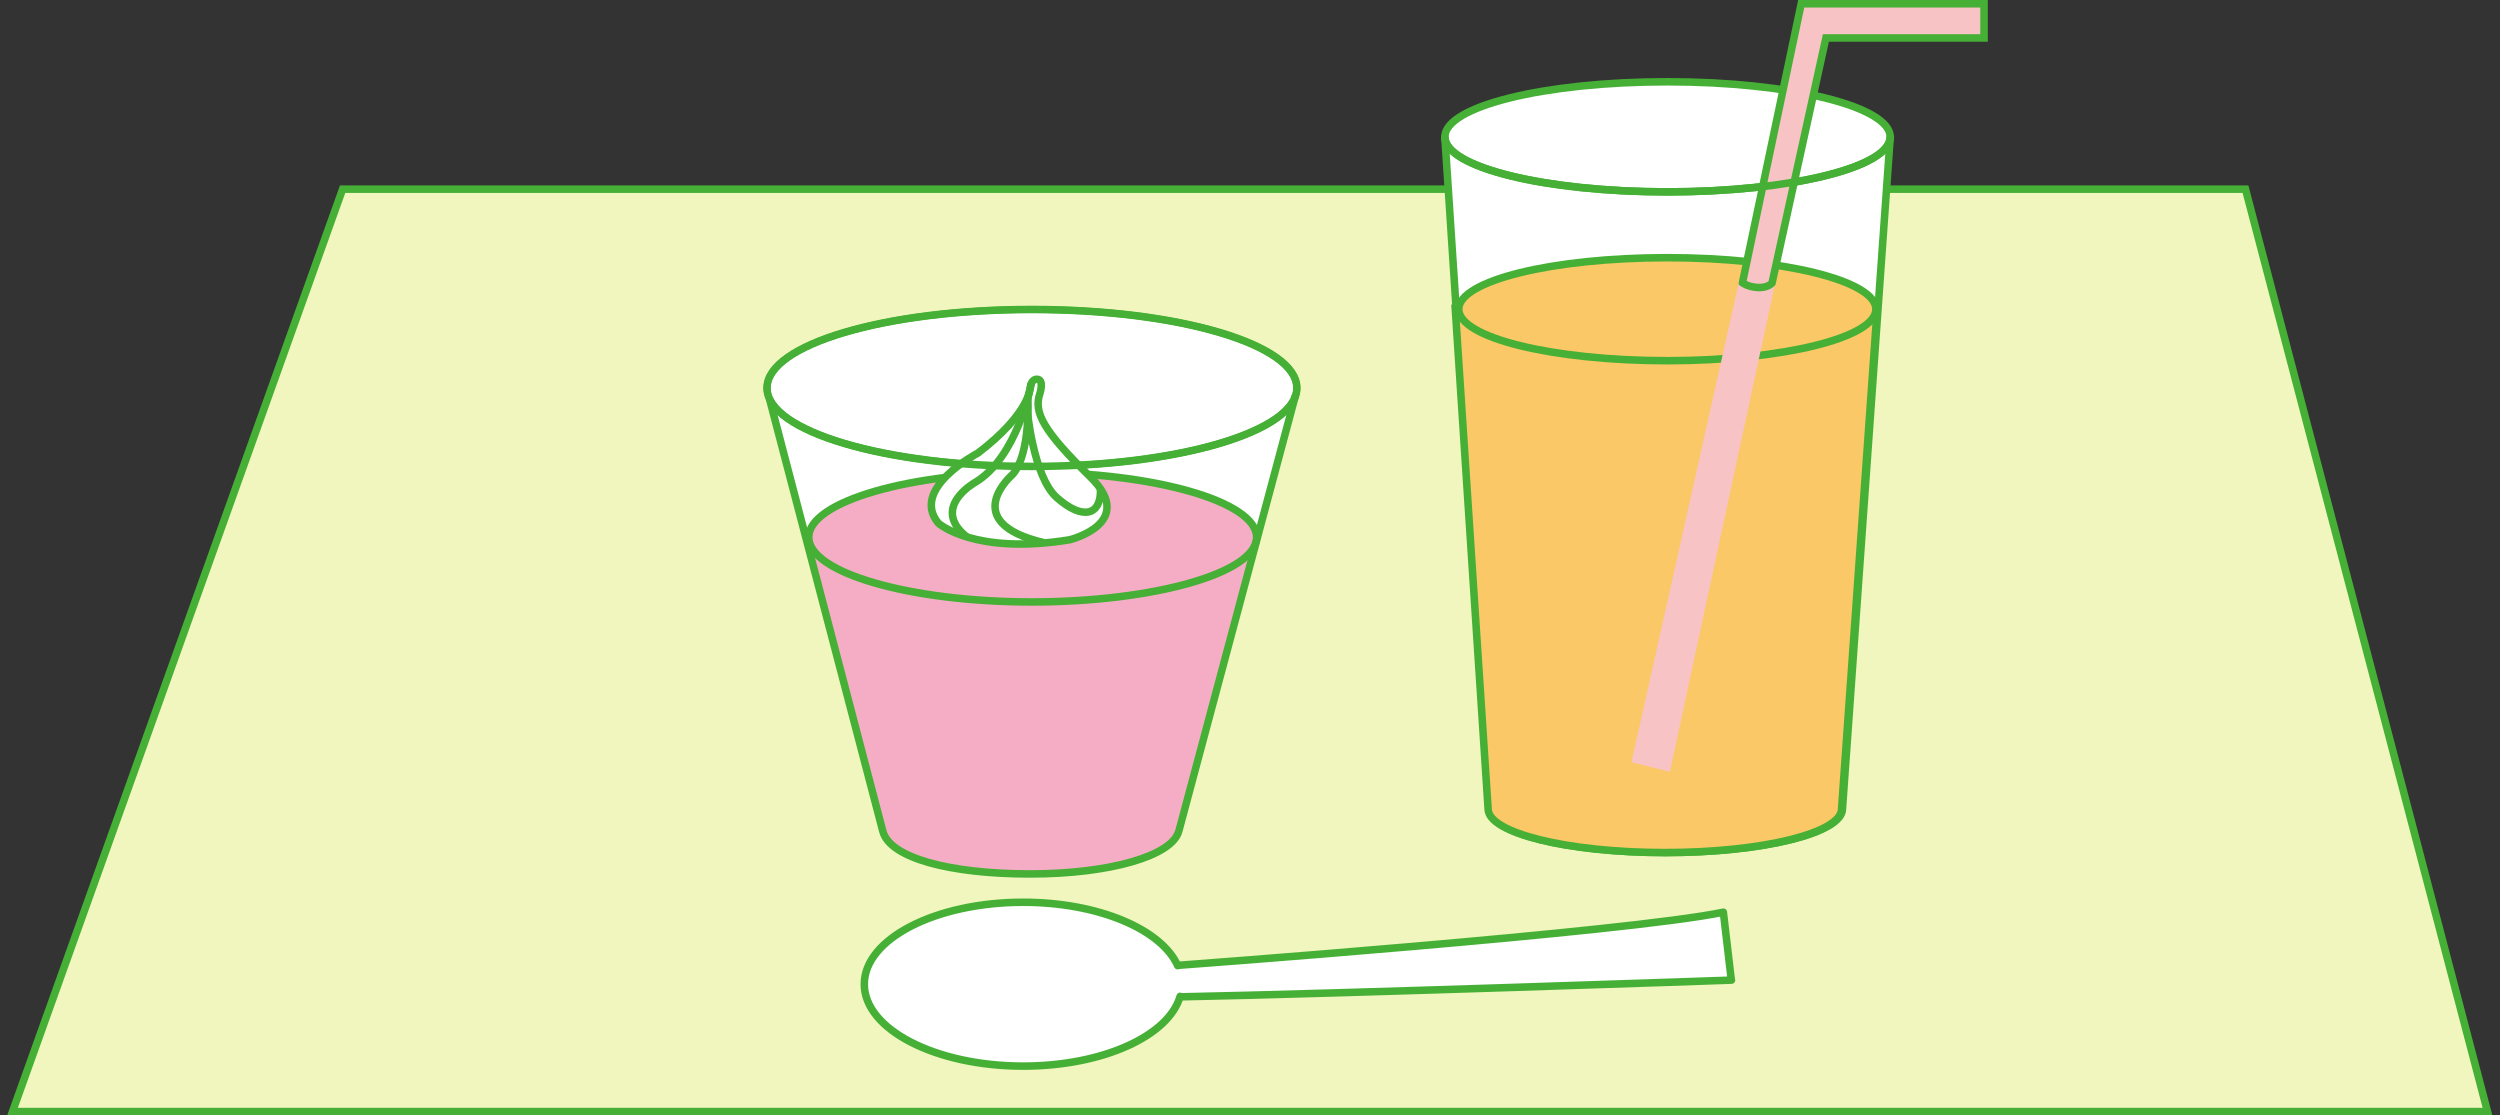
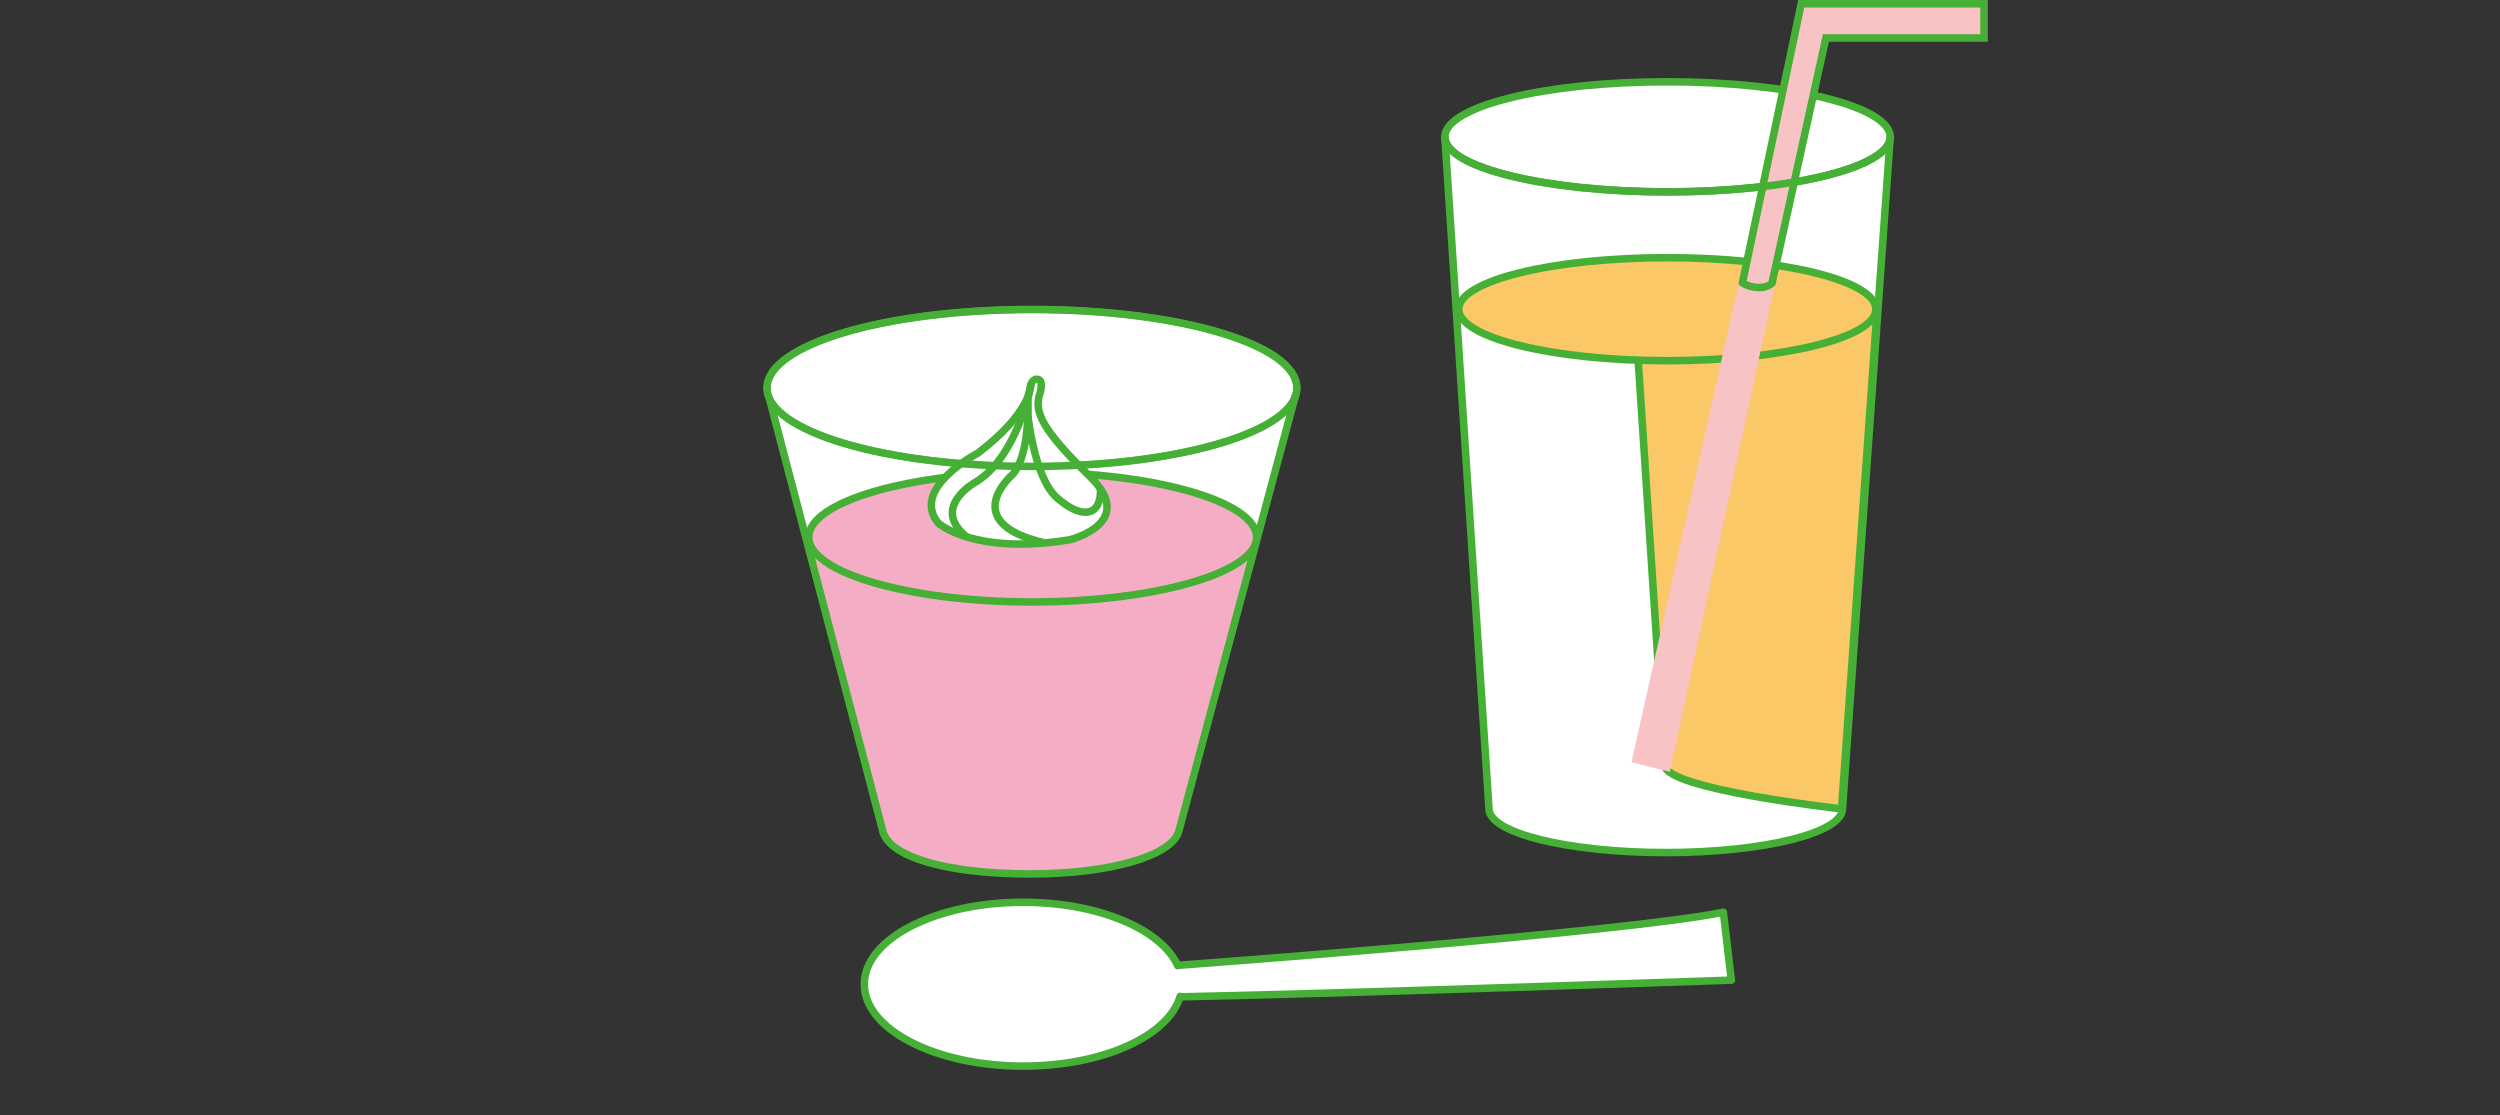
<svg xmlns="http://www.w3.org/2000/svg" viewBox="0 0 166 74.06">
  <rect x="0" y="0" width="166" height="74.06" fill="#333333" stroke="none" />
  <defs>
    <style>
      .cls-1, .cls-2, .cls-3, .cls-4, .cls-5, .cls-6, .cls-7, .cls-8, .cls-9 {
        stroke: #45b035;
      }

      .cls-1, .cls-2, .cls-3, .cls-4, .cls-5, .cls-6, .cls-7, .cls-9 {
        stroke-width: .5px;
      }

      .cls-1, .cls-10 {
        fill: #f8c3c5;
      }

      .cls-2, .cls-3, .cls-11 {
        fill: none;
      }

      .cls-2, .cls-5, .cls-8, .cls-9 {
        stroke-miterlimit: 10;
      }

      .cls-10 {
        mix-blend-mode: multiply;
      }

      .cls-10, .cls-11, .cls-12, .cls-13 {
        stroke-width: 0px;
      }

      .cls-14 {
        isolation: isolate;
      }

      .cls-3, .cls-4 {
        stroke-linecap: round;
        stroke-linejoin: round;
      }

      .cls-12, .cls-4, .cls-5, .cls-8 {
        fill: #fff;
      }

      .cls-13, .cls-9 {
        fill: #f5adc5;
      }

      .cls-6 {
        fill: #fac866;
      }

      .cls-7 {
        fill: #f1f5be;
      }

      .cls-8 {
        stroke-width: .46px;
      }
    </style>
  </defs>
  <g class="cls-14">
    <g id="_レイヤー_2" data-name="レイヤー 2">
      <g id="_レイヤー_2-2" data-name="レイヤー 2">
        <g>
          <g>
-             <polygon class="cls-7" points="165.17 73.81 .83 73.81 22.75 12.56 149.1 12.56 165.17 73.81" />
            <path class="cls-4" d="m114.96,65.08l-.53-4.51c-6.37,1.33-36.23,3.53-36.23,3.53v.02c-1.08-2.41-5.26-4.21-10.26-4.21-5.83,0-10.55,2.44-10.55,5.44s4.72,5.44,10.55,5.44c5.29,0,9.66-2.01,10.42-4.63v.03c10.76-.21,36.61-1.11,36.61-1.11Z" />
            <g>
              <path class="cls-12" d="m86.04,26.19l-17.51.34-17.59-.7,5.94,22.83c.57,1.31,1.82,3.33,11.98,3.33,9.24,0,11.14-3.1,11.14-3.1l6.04-22.7Z" />
              <path class="cls-13" d="m83.38,36.14l-14.86.29-14.93-.59,5.04,19.37c.49,1.11,1.55,2.82,10.17,2.82,7.84,0,9.45-2.63,9.45-2.63l5.13-19.26Z" />
              <path class="cls-9" d="m83.44,35.67c0,2.38-6.86,4.3-14.93,4.3s-14.81-1.93-14.81-4.3,6.74-4.31,14.81-4.31,14.93,1.93,14.93,4.31Z" />
              <path class="cls-8" d="m86.11,25.76c0,2.88-7.83,5.21-17.59,5.21s-17.59-2.33-17.59-5.21,7.82-5.21,17.59-5.21,17.59,2.33,17.59,5.21Z" />
              <g>
                <path class="cls-5" d="m68.4,25.74s0,1.7-3.46,4.34c0,0-4.55,2.36-2.63,4.66,0,0,2.36,2.14,8.72,1.1,0,0,4.5-1.1,1.37-4.17-3.13-3.07-3.78-4.28-3.35-5.54,0,0,.31-.95-.2-.95,0,0-.37-.04-.45.57Z" />
                <path class="cls-2" d="m68.48,25.46s-.89,4.9-3.76,6.59c0,0-2.94,1.65-.54,3.59" />
                <path class="cls-2" d="m68.25,26.42s.2,3.71-1.01,5.08c0,0-3.71,3.17,2.09,4.54" />
                <path class="cls-2" d="m68.19,27.09s.4,4.55,1.98,5.95c1.76,1.56,2.96,1.15,2.9-.57" />
              </g>
              <path class="cls-2" d="m86.11,25.76c0,2.88-7.83,5.21-17.59,5.21s-17.59-2.33-17.59-5.21,7.82-5.21,17.59-5.21,17.59,2.33,17.59,5.21Z" />
              <path class="cls-2" d="m51.09,26.47l7.53,28.73s0,0,0,0c.47,1.77,4.46,2.83,9.78,2.83s9.43-1.21,9.87-2.84c0-.02,7.75-28.94,7.75-28.94" />
            </g>
            <g>
              <path class="cls-4" d="m125.51,9.12l-3.17,44.59c0,1.6-5.26,2.9-11.74,2.9s-11.73-1.3-11.73-2.9l-2.93-44.59h29.58Z" />
              <path class="cls-4" d="m95.94,9.09c0,2.01,6.62,3.65,14.78,3.65s14.79-1.63,14.79-3.65-6.62-3.66-14.79-3.66-14.78,1.63-14.78,3.66Z" />
-               <path class="cls-6" d="m124.66,20.29l-2.38,33.42c0,1.6-5.25,2.9-11.73,2.9s-11.74-1.3-11.74-2.9l-2.2-33.5" />
+               <path class="cls-6" d="m124.66,20.29l-2.38,33.42s-11.74-1.3-11.74-2.9l-2.2-33.5" />
              <path class="cls-6" d="m96.86,20.53c0,1.89,6.2,3.42,13.85,3.42s13.85-1.53,13.85-3.42-6.2-3.42-13.85-3.42-13.85,1.53-13.85,3.42Z" />
              <polygon class="cls-10" points="108.33 50.61 119.6 .25 131.74 .25 131.74 2.52 121.38 2.52 110.88 51.25 108.33 50.61" />
              <path class="cls-1" d="m115.7,18.77L119.6.25h12.14v2.27h-10.5l-3.58,16.28s-.29.33-.95.29c-.66-.04-1.01-.31-1.01-.31Z" />
              <path class="cls-3" d="m95.94,9.09c0,2.01,6.62,3.65,14.78,3.65s14.79-1.63,14.79-3.65" />
            </g>
          </g>
          <rect class="cls-11" y=".03" width="166" height="74" />
        </g>
      </g>
    </g>
  </g>
</svg>